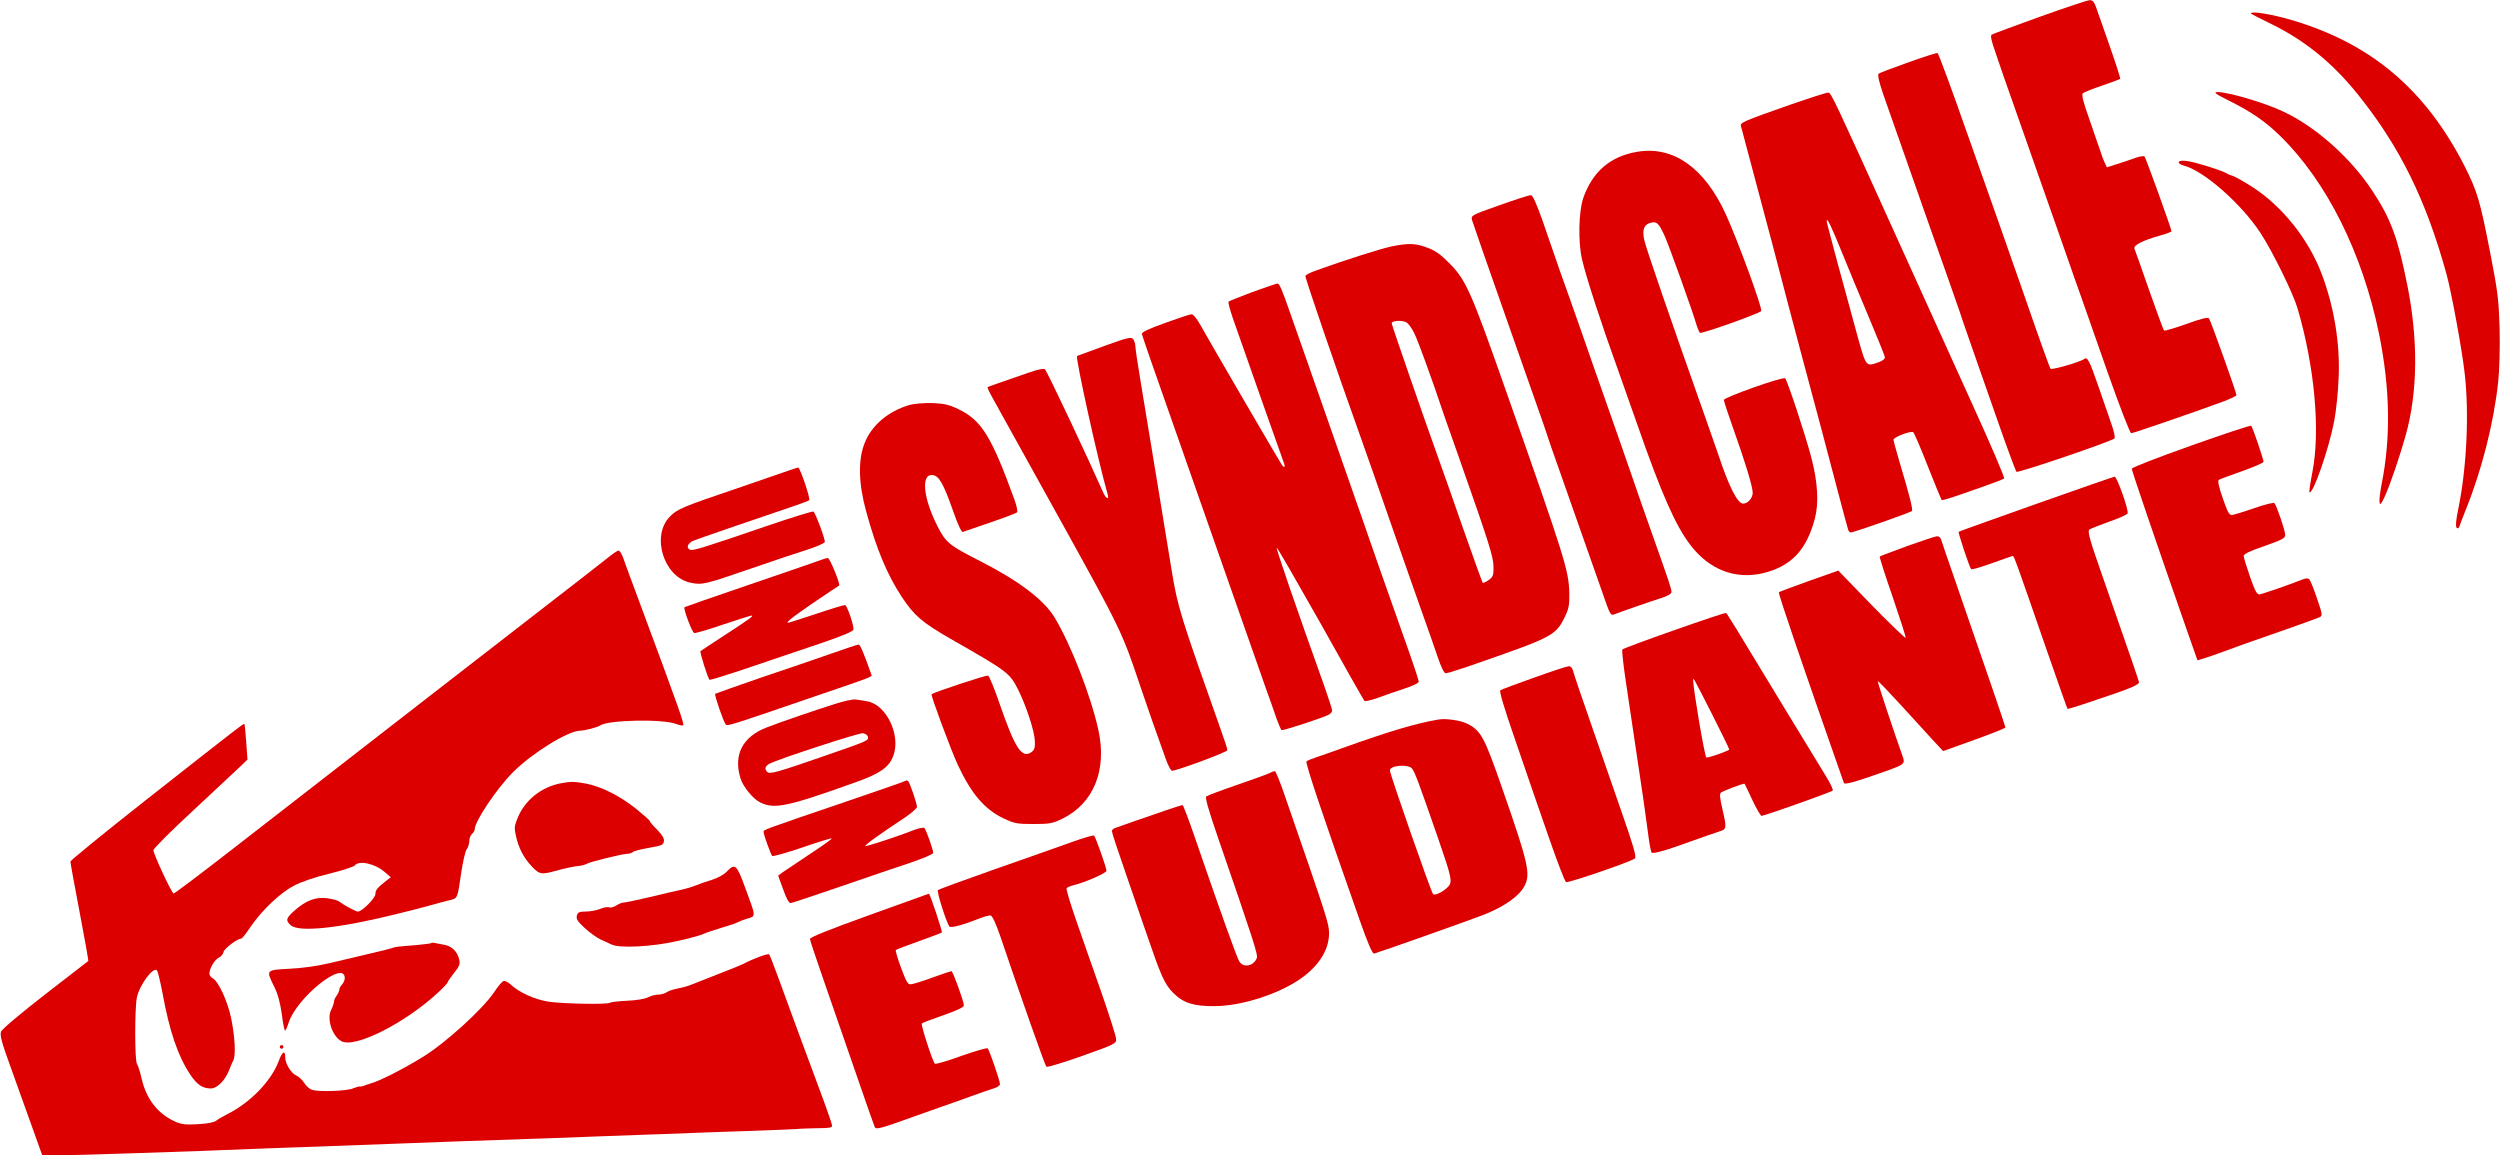
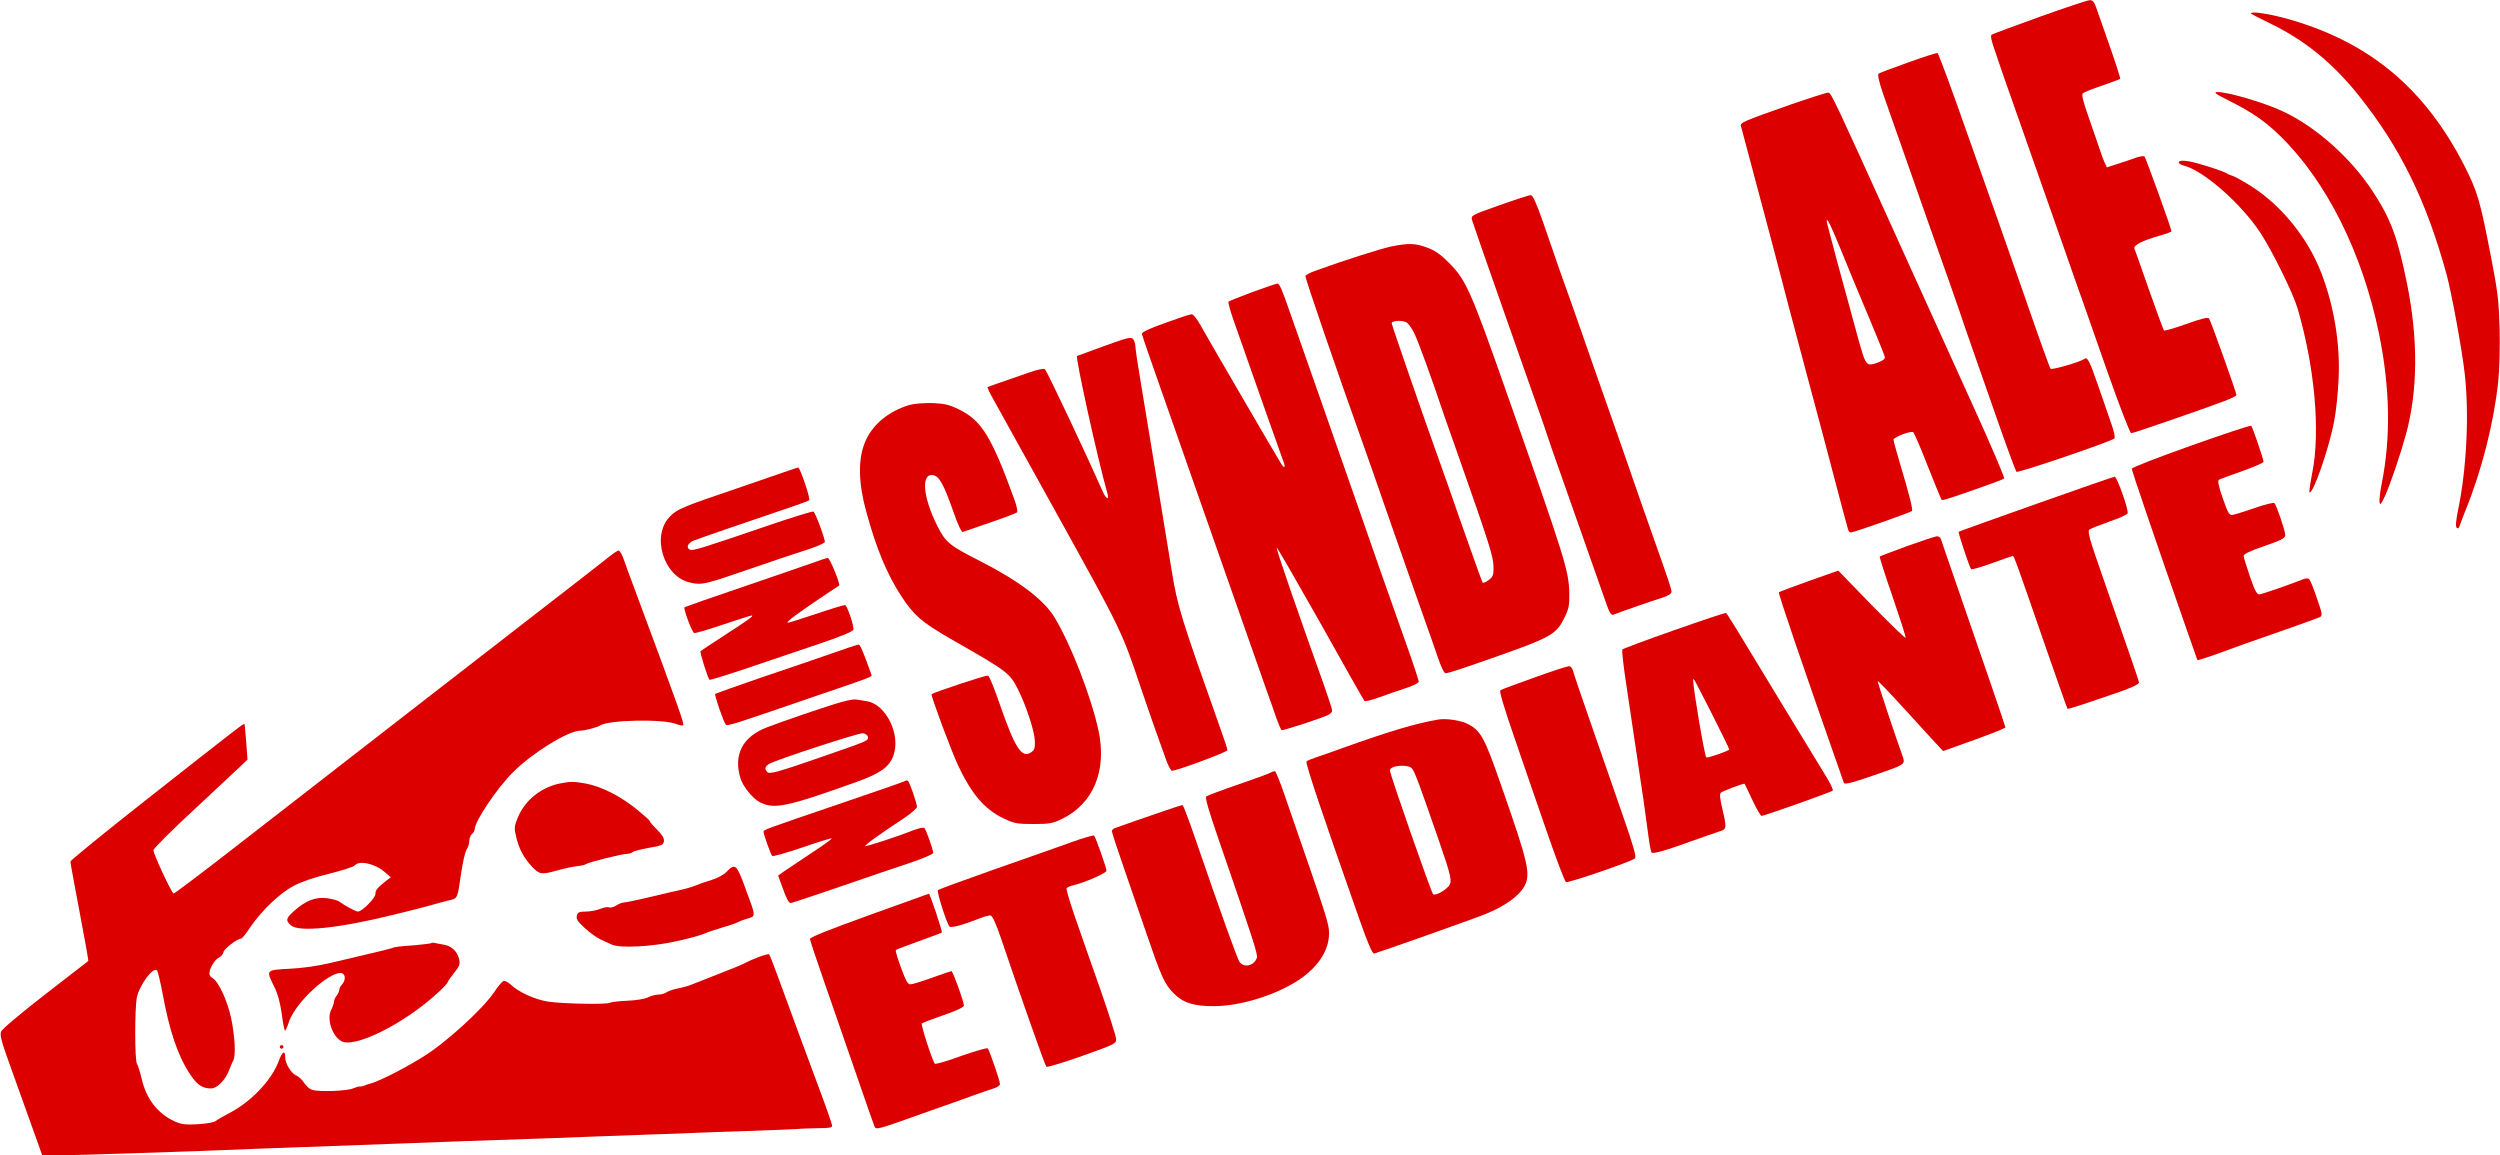
<svg xmlns="http://www.w3.org/2000/svg" version="1.0" width="1385pt" height="640pt" viewBox="0 0 1385 640" preserveAspectRatio="xMidYMid meet">
  <g transform="translate(0,640) scale(0.1,-0.1)" fill="#dc0000" stroke="none">
    <path d="M11300 6307 c-141 -51 -260 -95 -266 -99 -8 -5 -2 -34 18 -90 16 -46 37 -108 47 -138 10 -30 47 -134 81 -230 64 -181 136 -386 260 -740 39 -113 82 -234 95 -270 13 -36 76 -217 141 -402 66 -187 124 -338 131 -338 12 0 391 131 516 178 37 14 67 29 67 33 0 14 -143 414 -152 425 -6 8 -43 -1 -126 -31 -64 -23 -120 -39 -123 -36 -4 3 -40 103 -82 221 -41 118 -78 223 -82 232 -8 19 45 46 145 74 33 9 60 20 60 23 0 13 -142 406 -149 414 -4 4 -28 1 -52 -8 -24 -9 -69 -24 -101 -34 l-56 -18 -12 26 c-7 14 -20 51 -30 81 -10 30 -37 108 -60 174 -29 82 -39 121 -31 129 6 6 54 25 107 43 53 18 98 35 100 37 2 2 -23 82 -57 178 -33 96 -68 193 -76 217 -11 32 -20 42 -36 41 -12 0 -137 -42 -277 -92z" />
    <path d="M12470 6326 c0 -3 51 -29 113 -59 186 -91 339 -215 481 -392 231 -288 376 -581 490 -995 27 -100 85 -413 100 -546 26 -218 12 -525 -35 -753 -13 -62 -16 -98 -9 -105 6 -6 12 -3 16 10 3 10 19 51 34 89 90 222 156 485 180 710 7 63 10 187 8 290 -5 163 -9 203 -52 423 -57 293 -71 340 -144 485 -217 423 -518 677 -957 806 -108 32 -225 51 -225 37z" />
    <path d="M10571 6054 c-85 -30 -159 -58 -164 -63 -6 -6 4 -49 26 -113 83 -237 106 -303 254 -723 86 -242 162 -458 169 -480 7 -22 37 -110 67 -195 30 -85 96 -274 147 -420 51 -146 97 -269 101 -274 7 -8 523 167 543 185 5 5 -2 39 -17 81 -14 40 -46 134 -72 208 -50 145 -61 165 -79 151 -20 -16 -179 -62 -186 -54 -4 4 -67 179 -139 388 -73 209 -143 409 -156 445 -13 36 -91 256 -173 489 -82 234 -153 426 -158 427 -5 2 -79 -22 -163 -52z" />
    <path d="M9915 5819 c-262 -92 -276 -99 -270 -118 6 -22 104 -389 176 -661 32 -124 72 -277 89 -340 36 -138 114 -428 180 -675 26 -99 69 -261 95 -360 26 -99 50 -188 53 -197 2 -10 9 -18 16 -18 14 0 329 110 338 119 7 6 -13 86 -71 280 -17 57 -31 109 -31 115 0 14 95 50 109 42 5 -4 42 -88 81 -189 40 -100 74 -184 76 -186 5 -5 31 3 219 69 66 23 123 45 128 49 4 4 -73 185 -172 402 -98 217 -288 635 -421 929 -349 771 -365 805 -381 807 -8 1 -104 -30 -214 -68z m288 -814 c36 -88 103 -252 151 -364 47 -112 87 -211 88 -219 2 -9 -11 -20 -32 -28 -73 -26 -71 -29 -118 139 -74 268 -172 631 -172 641 0 26 23 -22 83 -169z" />
    <path d="M12351 5841 c124 -62 199 -114 280 -193 259 -253 457 -650 549 -1098 61 -300 66 -574 14 -833 -8 -42 -14 -87 -11 -100 3 -18 8 -11 29 33 29 63 86 231 116 340 67 241 69 529 8 833 -53 262 -90 362 -190 515 -121 186 -316 360 -499 445 -104 49 -303 107 -361 107 -26 -1 -15 -9 65 -49z" />
-     <path d="M9070 5559 c-149 -25 -248 -110 -299 -257 -25 -74 -29 -240 -7 -337 23 -101 109 -364 200 -615 13 -36 61 -171 106 -300 136 -390 213 -563 296 -671 104 -135 246 -190 399 -155 158 38 244 128 290 306 22 84 15 201 -20 334 -31 120 -133 428 -145 440 -11 11 -340 -105 -340 -120 0 -6 23 -76 51 -155 68 -190 109 -326 109 -359 0 -29 -27 -60 -53 -60 -31 0 -79 94 -137 270 -10 30 -42 120 -70 200 -192 542 -328 936 -340 987 -14 60 -3 89 35 99 34 8 44 -1 78 -75 26 -59 154 -415 178 -498 6 -18 13 -34 17 -37 11 -6 335 109 339 121 7 19 -131 393 -196 536 -118 258 -291 380 -491 346z" />
    <path d="M12070 5500 c0 -5 12 -13 27 -17 110 -27 319 -211 425 -372 67 -102 181 -334 206 -418 95 -322 128 -682 82 -912 -11 -57 -18 -106 -16 -108 18 -18 108 239 137 392 11 55 22 163 25 240 9 193 -26 401 -96 583 -73 190 -217 369 -380 475 -47 30 -96 58 -110 62 -14 4 -29 11 -35 15 -14 9 -88 35 -157 54 -64 18 -108 21 -108 6z" />
    <path d="M8307 5263 c-155 -55 -158 -56 -152 -82 4 -14 90 -262 192 -551 102 -289 194 -550 204 -580 10 -30 29 -86 42 -125 23 -67 266 -757 309 -878 16 -45 25 -57 37 -52 35 14 219 78 268 93 35 11 53 23 53 33 0 16 -10 47 -110 329 -34 96 -84 238 -110 315 -27 77 -60 172 -73 210 -14 39 -75 214 -137 390 -61 176 -122 349 -135 385 -28 76 -73 205 -146 418 -38 108 -58 152 -69 151 -8 0 -86 -25 -173 -56z" />
    <path d="M7705 5034 c-62 -14 -258 -76 -415 -133 -30 -10 -56 -24 -58 -30 -3 -9 180 -542 307 -896 16 -44 95 -269 175 -500 81 -231 162 -463 181 -515 19 -52 49 -139 67 -192 23 -67 38 -98 48 -98 9 0 94 27 190 61 397 138 419 150 467 247 24 48 28 69 27 133 -3 129 -20 184 -351 1124 -195 555 -222 616 -317 710 -44 45 -77 68 -119 83 -66 25 -104 26 -202 6z m131 -482 c23 -48 100 -260 164 -452 11 -30 47 -134 81 -230 169 -480 192 -553 193 -608 1 -48 -2 -57 -26 -75 -15 -11 -30 -18 -34 -15 -3 4 -52 140 -110 305 -57 164 -117 334 -133 378 -77 213 -261 745 -261 754 0 14 50 18 78 7 13 -5 33 -33 48 -64z" />
    <path d="M6938 4782 c-69 -26 -129 -50 -132 -53 -3 -3 8 -46 25 -95 88 -252 265 -753 278 -788 15 -37 7 -45 -12 -14 -19 29 -398 680 -446 766 -20 36 -41 62 -50 61 -9 0 -74 -22 -146 -48 -90 -32 -130 -51 -129 -61 1 -8 67 -199 147 -425 79 -225 224 -637 321 -915 98 -278 195 -554 216 -615 22 -60 49 -138 61 -173 12 -34 25 -64 29 -67 7 -4 231 69 262 86 10 5 18 16 18 23 0 7 -20 69 -44 137 -156 436 -268 761 -263 765 2 3 111 -186 242 -418 130 -233 240 -427 244 -431 4 -4 39 4 77 18 38 14 104 37 147 51 44 14 77 30 77 38 0 7 -34 110 -76 227 -103 291 -186 526 -245 698 -28 80 -122 350 -210 600 -88 251 -169 483 -181 516 -46 132 -60 165 -71 164 -7 0 -69 -22 -139 -47z" />
    <path d="M6120 4484 c-80 -29 -149 -54 -153 -56 -11 -5 115 -576 169 -765 10 -35 -9 -27 -25 10 -81 184 -308 667 -322 681 -5 6 -40 -1 -86 -17 -162 -56 -228 -79 -232 -82 -2 -2 12 -32 32 -67 19 -35 184 -333 367 -662 345 -623 346 -626 450 -936 21 -64 110 -318 141 -402 12 -32 26 -58 32 -58 27 0 307 104 307 114 0 6 -16 56 -36 111 -225 635 -240 683 -273 885 -17 102 -53 325 -81 495 -28 171 -66 402 -85 515 -19 113 -35 217 -35 231 0 14 -6 32 -12 40 -11 14 -31 9 -158 -37z" />
    <path d="M5040 4157 c-119 -35 -211 -112 -250 -212 -37 -92 -34 -224 8 -376 57 -210 117 -353 198 -476 69 -104 112 -141 270 -232 317 -181 328 -189 374 -281 44 -87 91 -230 93 -283 2 -38 -2 -52 -18 -63 -53 -39 -90 16 -176 264 -29 85 -58 156 -65 159 -11 4 -297 -91 -313 -103 -6 -5 108 -311 146 -393 76 -161 147 -244 253 -295 60 -28 73 -31 165 -31 90 0 106 3 160 29 174 85 249 270 200 492 -42 191 -153 475 -243 624 -60 98 -198 202 -409 310 -174 88 -194 104 -241 198 -79 158 -90 288 -25 280 35 -4 59 -45 114 -201 24 -70 46 -117 53 -114 6 2 74 25 151 52 77 26 144 52 149 56 5 5 -1 35 -14 71 -127 350 -182 438 -306 499 -55 27 -80 33 -147 36 -47 1 -101 -3 -127 -10z" />
    <path d="M12138 3931 c-183 -65 -328 -121 -328 -128 0 -11 137 -413 307 -899 l57 -162 43 13 c23 7 66 22 95 33 64 24 141 52 358 127 91 32 173 62 182 66 15 8 14 18 -16 104 -17 52 -37 100 -42 105 -8 8 -20 7 -40 -1 -72 -29 -221 -80 -237 -82 -13 -2 -25 20 -52 98 -19 55 -35 107 -35 115 0 11 36 28 115 55 100 35 115 43 115 62 0 22 -47 162 -60 176 -4 4 -54 -8 -111 -28 -57 -20 -113 -37 -123 -38 -16 -2 -25 15 -52 93 -23 66 -29 97 -21 102 6 4 64 25 129 48 65 23 118 46 118 52 0 14 -61 192 -68 199 -4 4 -154 -46 -334 -110z" />
    <path d="M4375 3795 c-22 -8 -154 -53 -293 -101 -301 -102 -330 -114 -371 -156 -105 -107 -34 -335 114 -366 64 -14 80 -10 335 78 113 39 240 82 282 95 65 20 113 39 127 51 7 6 -52 166 -63 170 -6 2 -117 -32 -246 -76 -353 -121 -420 -142 -436 -136 -25 10 -15 37 19 51 27 11 285 100 557 192 41 14 79 28 83 32 8 8 -51 181 -61 181 -4 -1 -25 -7 -47 -15z" />
    <path d="M11280 3608 c-234 -83 -427 -152 -429 -154 -4 -4 59 -195 69 -207 3 -4 55 11 116 33 60 22 112 40 115 40 7 0 22 -42 189 -525 61 -175 112 -320 114 -322 1 -2 43 11 92 27 49 17 121 41 159 54 93 31 145 54 145 65 0 8 -36 113 -203 591 -71 202 -83 247 -72 256 8 6 57 25 110 44 53 18 99 39 102 46 7 18 -59 204 -72 203 -5 0 -201 -68 -435 -151z" />
    <path d="M10566 3375 c-81 -30 -150 -56 -152 -58 -3 -2 29 -102 71 -223 41 -120 74 -222 72 -227 -1 -5 -86 77 -188 181 l-185 191 -161 -57 c-89 -32 -164 -60 -168 -63 -5 -6 128 -396 360 -1056 4 -12 54 2 233 65 103 37 108 41 92 84 -44 122 -140 411 -137 414 2 3 64 -62 138 -143 74 -81 154 -169 179 -196 l45 -48 173 62 c94 34 172 65 172 69 0 7 -104 310 -265 775 -48 138 -89 258 -92 268 -3 9 -13 17 -22 16 -9 0 -83 -25 -165 -54z" />
    <path d="M3375 3316 c-22 -18 -202 -158 -400 -311 -198 -153 -470 -364 -605 -469 -135 -105 -364 -283 -510 -396 -146 -113 -405 -315 -577 -448 -171 -133 -316 -242 -321 -242 -10 0 -112 218 -112 240 0 9 102 111 228 227 125 117 242 226 260 243 l33 32 -7 97 c-4 53 -8 98 -10 100 -4 4 -19 -7 -553 -427 -226 -178 -411 -329 -411 -335 0 -7 23 -133 51 -280 28 -148 50 -269 48 -271 -2 -2 -110 -85 -239 -185 -134 -104 -239 -192 -244 -206 -8 -19 3 -60 53 -197 34 -95 88 -245 119 -332 l57 -159 245 6 c135 4 423 13 640 21 217 9 467 18 555 21 253 9 421 15 545 20 115 5 545 20 845 30 88 3 207 8 265 10 58 2 182 7 275 10 94 3 215 7 270 10 55 2 186 7 290 10 105 4 215 8 245 10 30 3 88 4 128 5 54 0 72 3 72 14 0 7 -34 105 -76 217 -80 214 -140 378 -219 594 -26 72 -50 133 -54 138 -6 6 -87 -23 -141 -52 -9 -5 -70 -30 -135 -55 -66 -26 -136 -54 -155 -61 -19 -8 -53 -17 -75 -21 -22 -4 -49 -13 -60 -20 -11 -8 -32 -14 -48 -14 -15 0 -41 -7 -57 -15 -17 -9 -65 -17 -114 -19 -47 -2 -90 -7 -96 -11 -17 -11 -262 -6 -343 6 -75 12 -163 52 -208 95 -14 13 -32 22 -40 19 -8 -3 -30 -29 -49 -58 -65 -98 -275 -288 -400 -364 -121 -74 -244 -135 -295 -148 -5 -1 -17 -5 -26 -9 -9 -4 -20 -6 -25 -5 -5 1 -22 -4 -39 -11 -32 -14 -184 -20 -225 -8 -14 4 -34 21 -45 39 -11 17 -30 35 -42 40 -29 11 -63 66 -63 102 0 42 -17 32 -37 -24 -41 -108 -157 -228 -283 -291 -25 -13 -53 -29 -63 -37 -11 -9 -49 -16 -101 -19 -67 -4 -91 -1 -127 15 -95 43 -158 124 -184 236 -9 39 -21 77 -26 83 -13 16 -13 304 -1 367 14 69 90 173 112 151 4 -5 18 -61 30 -124 39 -214 85 -349 154 -453 38 -57 68 -77 115 -77 34 0 80 47 100 101 7 18 17 43 23 53 15 28 10 129 -11 233 -20 97 -71 207 -103 224 -10 5 -18 17 -18 25 0 29 30 79 53 89 12 6 23 19 25 30 2 18 76 75 98 75 5 0 28 29 51 64 63 92 164 189 241 229 41 22 118 48 197 67 72 18 135 38 141 46 23 29 111 10 164 -36 l35 -30 -25 -19 c-50 -40 -60 -51 -60 -73 0 -23 -74 -98 -97 -98 -12 0 -77 35 -103 55 -8 7 -39 15 -68 19 -64 8 -118 -13 -181 -69 -47 -42 -50 -54 -20 -81 44 -39 258 -18 564 57 88 21 185 46 215 55 30 9 74 20 97 26 49 11 47 7 68 152 9 60 22 118 30 130 8 11 15 32 15 47 0 15 7 32 15 39 8 7 15 19 15 26 0 44 124 229 214 318 108 107 303 227 370 228 25 0 97 19 111 29 44 31 350 37 422 8 18 -7 35 -10 38 -7 7 7 -23 92 -250 703 -37 99 -74 199 -82 223 -8 23 -20 42 -26 42 -7 -1 -30 -16 -52 -34z" />
    <path d="M4520 3288 c-30 -11 -205 -71 -389 -134 -183 -62 -336 -116 -339 -118 -7 -8 41 -138 54 -143 6 -2 78 19 160 47 81 27 153 50 158 50 15 0 -15 -22 -154 -112 -69 -45 -127 -83 -129 -85 -6 -4 41 -153 50 -159 5 -2 108 30 231 72 123 41 300 102 393 133 114 39 171 63 173 73 4 20 -34 132 -46 136 -5 1 -76 -20 -158 -48 -82 -27 -153 -50 -158 -50 -19 0 53 53 234 174 25 16 47 31 49 32 8 6 -52 154 -63 153 -6 0 -36 -10 -66 -21z" />
    <path d="M9276 2909 c-154 -54 -283 -102 -288 -107 -4 -4 6 -93 22 -197 27 -178 60 -400 96 -645 8 -58 20 -143 26 -190 6 -47 14 -89 18 -93 8 -9 76 10 235 68 55 20 117 41 138 48 44 13 44 18 18 129 -13 57 -15 80 -7 87 13 10 128 53 131 49 1 -2 21 -42 43 -90 23 -49 46 -88 51 -88 15 0 385 131 394 140 5 4 -14 43 -41 86 -27 44 -134 219 -237 389 -269 444 -306 505 -313 509 -4 2 -133 -41 -286 -95z m208 -464 c53 -105 96 -193 96 -197 0 -7 -122 -50 -127 -44 -10 9 -73 382 -73 428 0 18 2 13 104 -187z" />
    <path d="M4605 2779 c-77 -27 -252 -87 -389 -133 -137 -47 -251 -88 -254 -90 -5 -6 46 -156 59 -170 9 -10 36 -1 484 153 346 118 327 111 322 125 -45 127 -62 166 -71 165 -6 0 -74 -23 -151 -50z" />
    <path d="M8499 2646 c-97 -34 -181 -66 -187 -70 -7 -4 19 -93 80 -269 49 -144 131 -381 181 -525 50 -145 96 -266 103 -269 15 -5 362 114 381 131 10 9 -6 64 -71 251 -46 132 -124 357 -174 501 -50 143 -94 272 -97 287 -4 16 -14 27 -24 26 -9 0 -95 -28 -192 -63z" />
    <path d="M4625 2500 c-104 -33 -295 -98 -375 -129 -135 -51 -188 -151 -148 -282 13 -45 68 -113 107 -133 80 -41 148 -27 536 112 131 47 181 82 204 145 43 114 -39 285 -146 302 -21 4 -49 8 -63 10 -14 2 -65 -9 -115 -25z m183 -182 c4 -21 7 -20 -238 -105 -261 -91 -306 -103 -319 -90 -17 17 -13 32 12 46 49 26 494 171 517 169 14 -2 26 -10 28 -20z" />
    <path d="M7970 2414 c-129 -22 -269 -64 -535 -159 -55 -20 -120 -43 -145 -51 -24 -8 -48 -18 -52 -22 -8 -8 88 -293 292 -872 47 -135 73 -194 82 -193 19 4 540 188 617 219 109 44 188 101 217 156 35 67 20 129 -126 547 -97 279 -116 313 -190 351 -37 19 -118 31 -160 24z m-148 -271 c15 -17 39 -81 147 -393 73 -210 78 -236 55 -261 -26 -28 -74 -53 -85 -42 -11 11 -239 664 -239 685 0 28 100 36 122 11z" />
    <path d="M7040 2120 c-8 -5 -89 -35 -180 -66 -91 -31 -170 -61 -177 -66 -8 -6 11 -73 69 -241 190 -551 218 -636 211 -654 -17 -45 -73 -57 -97 -20 -13 20 -100 261 -256 715 -29 83 -55 152 -59 152 -7 0 -137 -44 -271 -91 -47 -17 -93 -33 -102 -36 -10 -3 -18 -11 -18 -18 0 -8 32 -105 71 -217 39 -112 92 -266 118 -343 84 -245 102 -286 151 -336 56 -56 113 -74 230 -73 141 1 330 59 456 139 114 73 177 168 177 265 -1 55 -5 69 -248 770 -23 68 -47 125 -51 127 -5 1 -16 -2 -24 -7z" />
    <path d="M5019 2075 c-3 -3 -170 -61 -370 -129 -417 -142 -419 -143 -419 -154 0 -15 40 -126 48 -134 4 -4 79 17 167 47 87 30 161 53 163 50 2 -2 -51 -41 -119 -85 -68 -45 -136 -91 -151 -101 l-27 -20 28 -77 c18 -51 32 -76 42 -75 8 1 133 43 279 93 146 50 320 110 388 132 67 23 122 46 122 53 0 17 -39 128 -49 138 -4 4 -30 -1 -57 -11 -93 -37 -266 -93 -270 -89 -5 5 79 65 218 157 37 25 68 52 68 60 0 19 -39 132 -49 143 -4 4 -10 5 -12 2z" />
    <path d="M3104 2060 c-106 -21 -195 -93 -235 -188 -20 -49 -21 -59 -10 -106 15 -67 44 -121 89 -168 40 -42 51 -44 125 -24 52 15 104 26 143 30 11 1 26 6 33 10 17 11 201 56 226 56 12 0 25 4 31 10 5 5 45 15 89 23 71 12 80 16 83 36 3 16 -9 35 -37 64 -23 22 -41 44 -41 48 0 4 -35 35 -77 69 -90 72 -193 123 -277 139 -67 12 -83 12 -142 1z" />
    <path d="M5935 1734 c-66 -24 -257 -91 -425 -150 -168 -59 -309 -111 -314 -115 -8 -7 48 -183 64 -202 8 -9 74 8 159 42 30 12 61 21 69 19 10 -2 29 -44 53 -113 118 -349 249 -719 256 -725 4 -4 94 23 198 60 188 67 190 69 188 96 -1 16 -39 134 -84 264 -46 129 -108 308 -139 397 -31 89 -54 166 -51 172 4 5 20 13 36 16 63 15 185 68 185 81 0 16 -60 187 -69 195 -3 3 -60 -13 -126 -37z" />
    <path d="M4026 1571 c-16 -17 -51 -36 -84 -46 -31 -9 -70 -23 -87 -30 -16 -7 -52 -18 -80 -24 -27 -6 -107 -24 -176 -41 -69 -16 -133 -30 -143 -30 -9 0 -28 -7 -41 -16 -14 -9 -32 -14 -40 -11 -8 4 -30 0 -49 -8 -20 -8 -55 -15 -80 -15 -37 0 -45 -4 -50 -22 -5 -19 3 -32 43 -69 27 -25 66 -53 87 -63 22 -10 50 -23 63 -29 43 -21 222 -12 356 18 66 14 134 33 150 40 17 8 64 24 105 36 41 12 80 25 85 29 6 3 29 13 53 20 51 16 52 5 -10 173 -47 129 -56 136 -102 88z" />
    <path d="M4815 1330 c-219 -79 -329 -123 -328 -132 0 -7 40 -125 88 -263 48 -137 127 -365 175 -505 48 -140 91 -262 95 -271 7 -19 22 -15 220 56 55 20 125 44 155 55 30 10 100 35 155 55 55 20 115 41 133 46 17 5 32 16 32 23 0 18 -59 189 -68 198 -4 4 -70 -15 -147 -42 -76 -28 -142 -47 -146 -43 -14 17 -79 217 -72 223 4 4 59 25 120 46 75 26 113 44 113 54 0 21 -61 190 -69 190 -3 0 -51 -16 -106 -36 -55 -20 -109 -37 -120 -37 -15 -2 -25 15 -53 91 -19 51 -32 95 -29 99 3 3 61 25 128 49 67 24 124 45 127 48 4 5 -67 218 -72 215 0 0 -149 -54 -331 -119z" />
    <path d="M2389 1175 c-3 -2 -41 -7 -84 -11 -104 -8 -117 -9 -135 -17 -8 -3 -64 -17 -125 -31 -60 -14 -159 -38 -220 -52 -67 -16 -154 -28 -222 -31 -131 -7 -130 -6 -84 -99 20 -40 33 -88 42 -151 6 -51 15 -93 18 -93 3 0 12 19 19 41 44 142 312 356 312 250 0 -11 -7 -26 -15 -35 -8 -8 -15 -21 -15 -28 0 -8 -7 -23 -15 -34 -8 -10 -15 -26 -15 -34 0 -8 -7 -28 -15 -44 -26 -49 4 -143 54 -173 72 -45 356 98 542 272 27 25 49 49 49 53 0 4 16 27 35 51 30 37 35 50 29 75 -9 43 -41 75 -83 82 -20 3 -43 8 -52 10 -8 2 -18 2 -20 -1z" />
    <path d="M1550 600 c0 -5 5 -10 10 -10 6 0 10 5 10 10 0 6 -4 10 -10 10 -5 0 -10 -4 -10 -10z" />
  </g>
</svg>